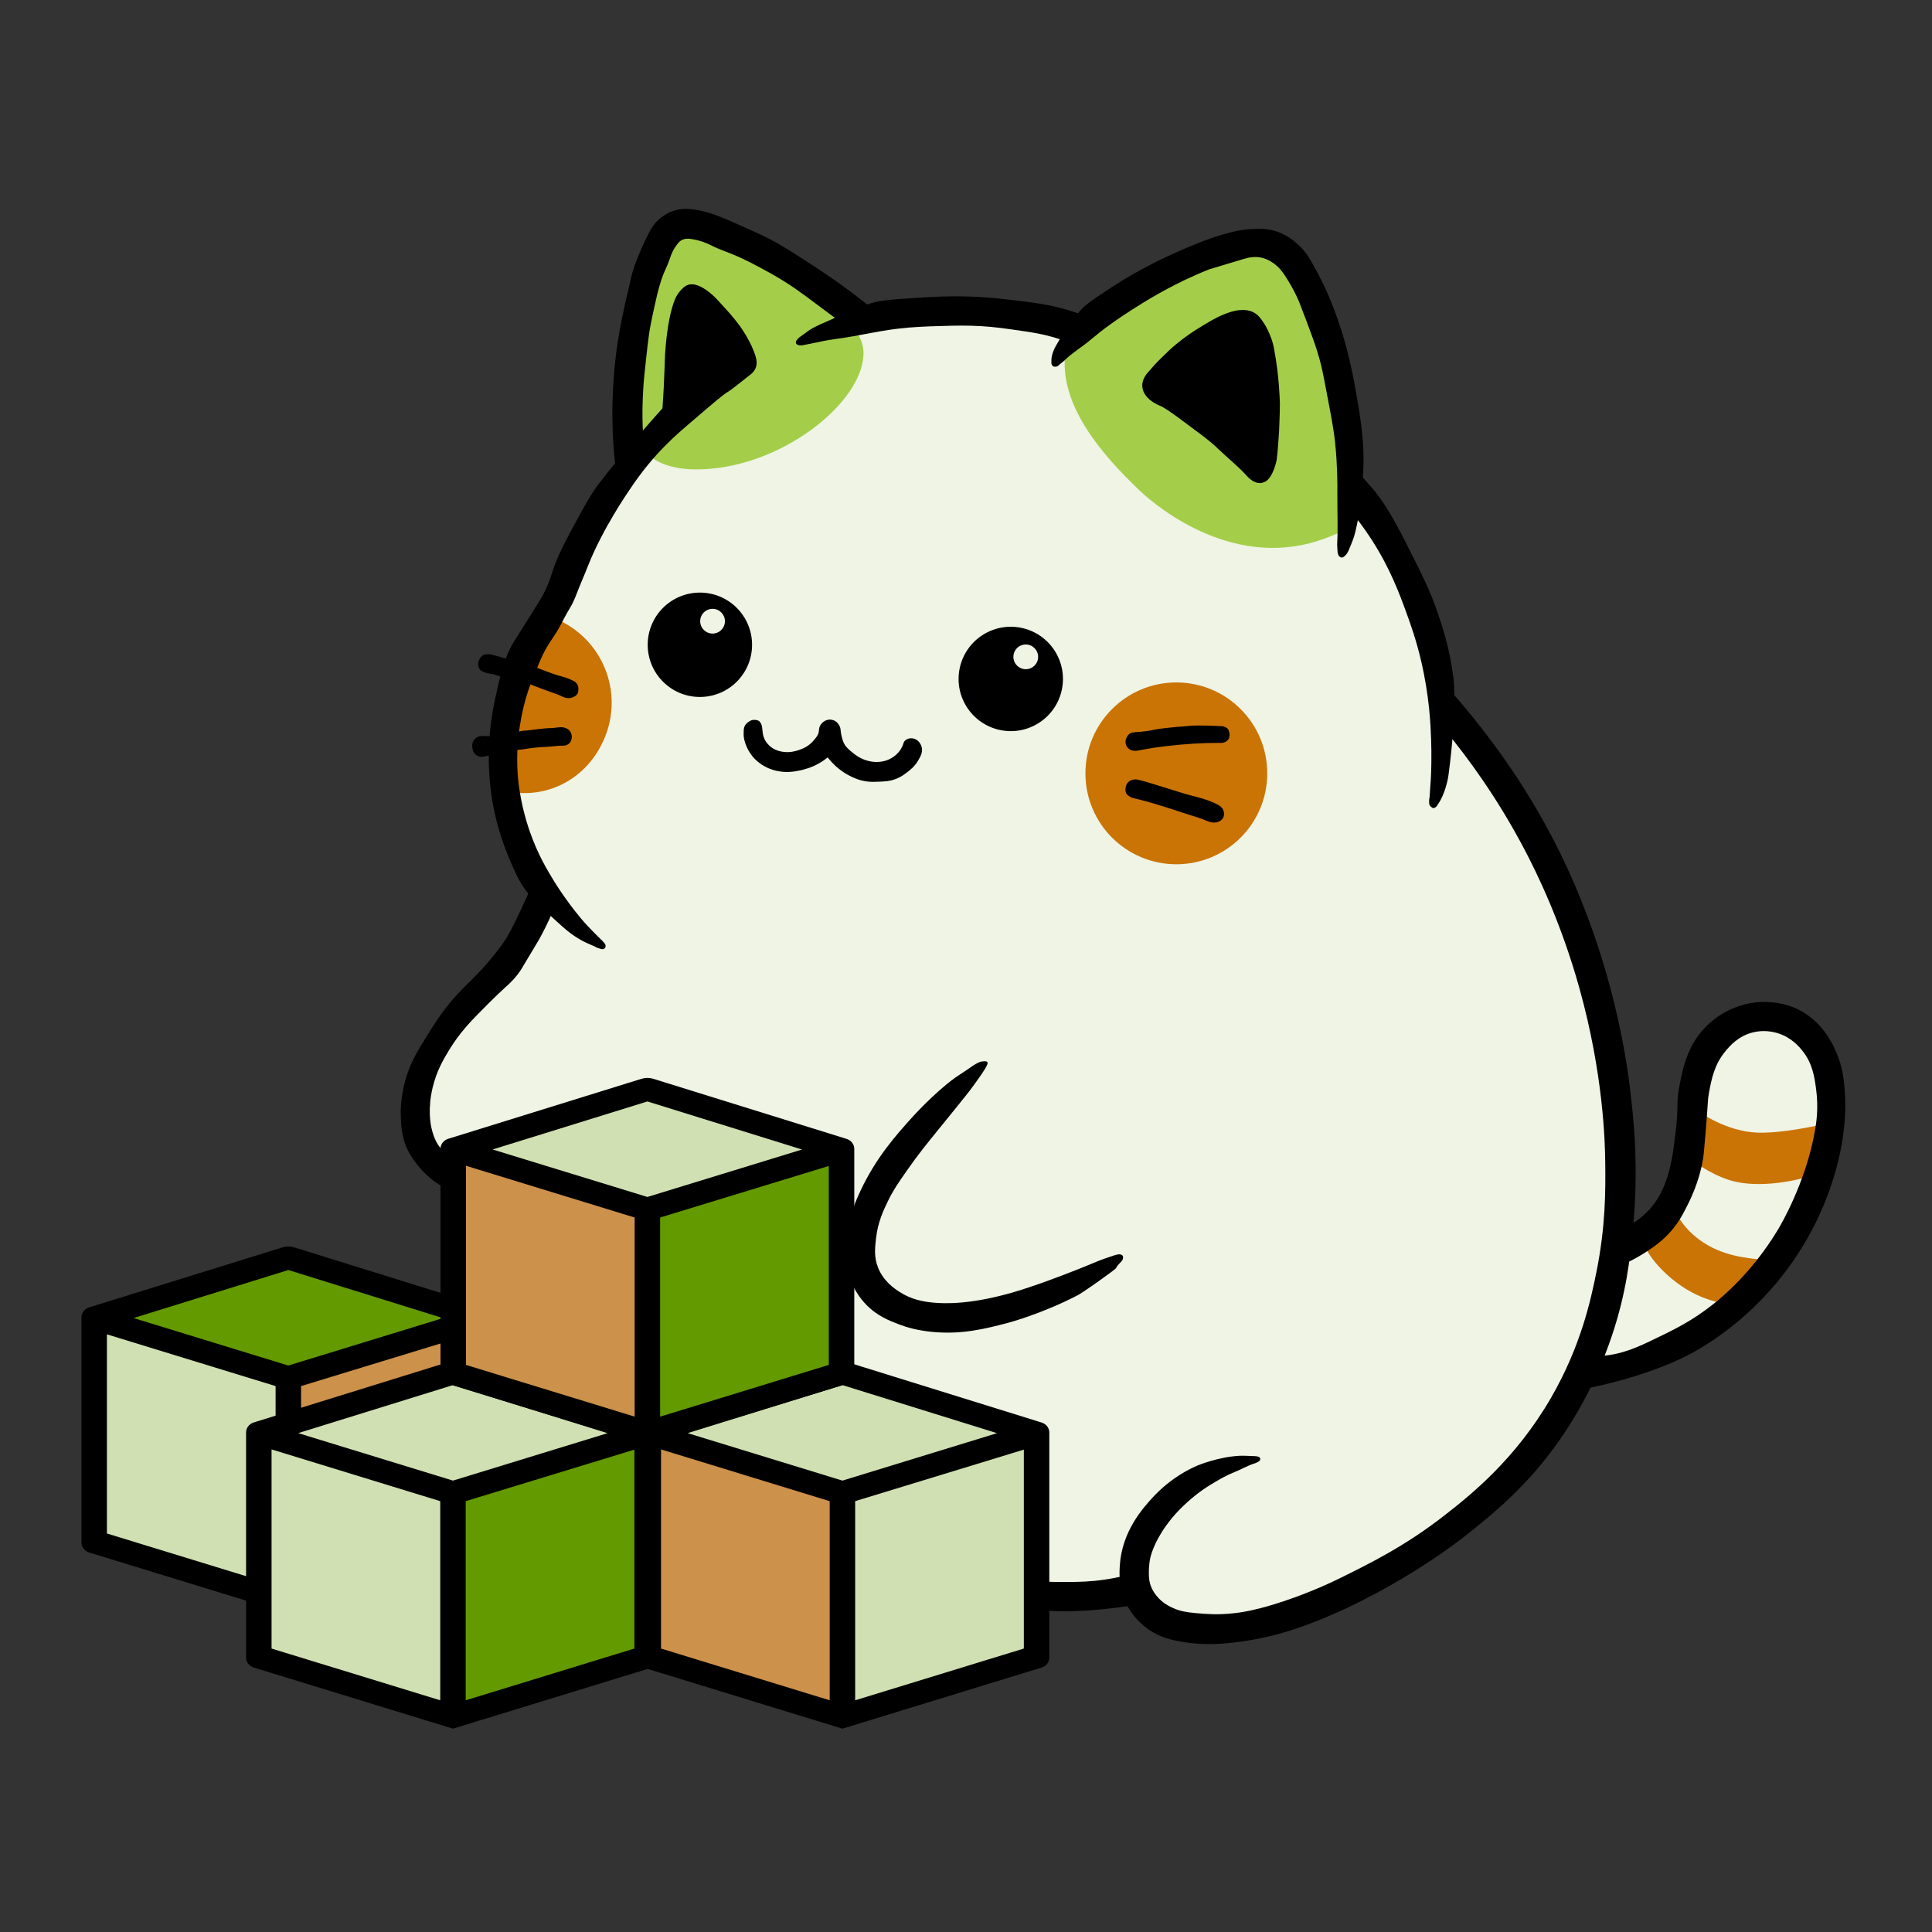
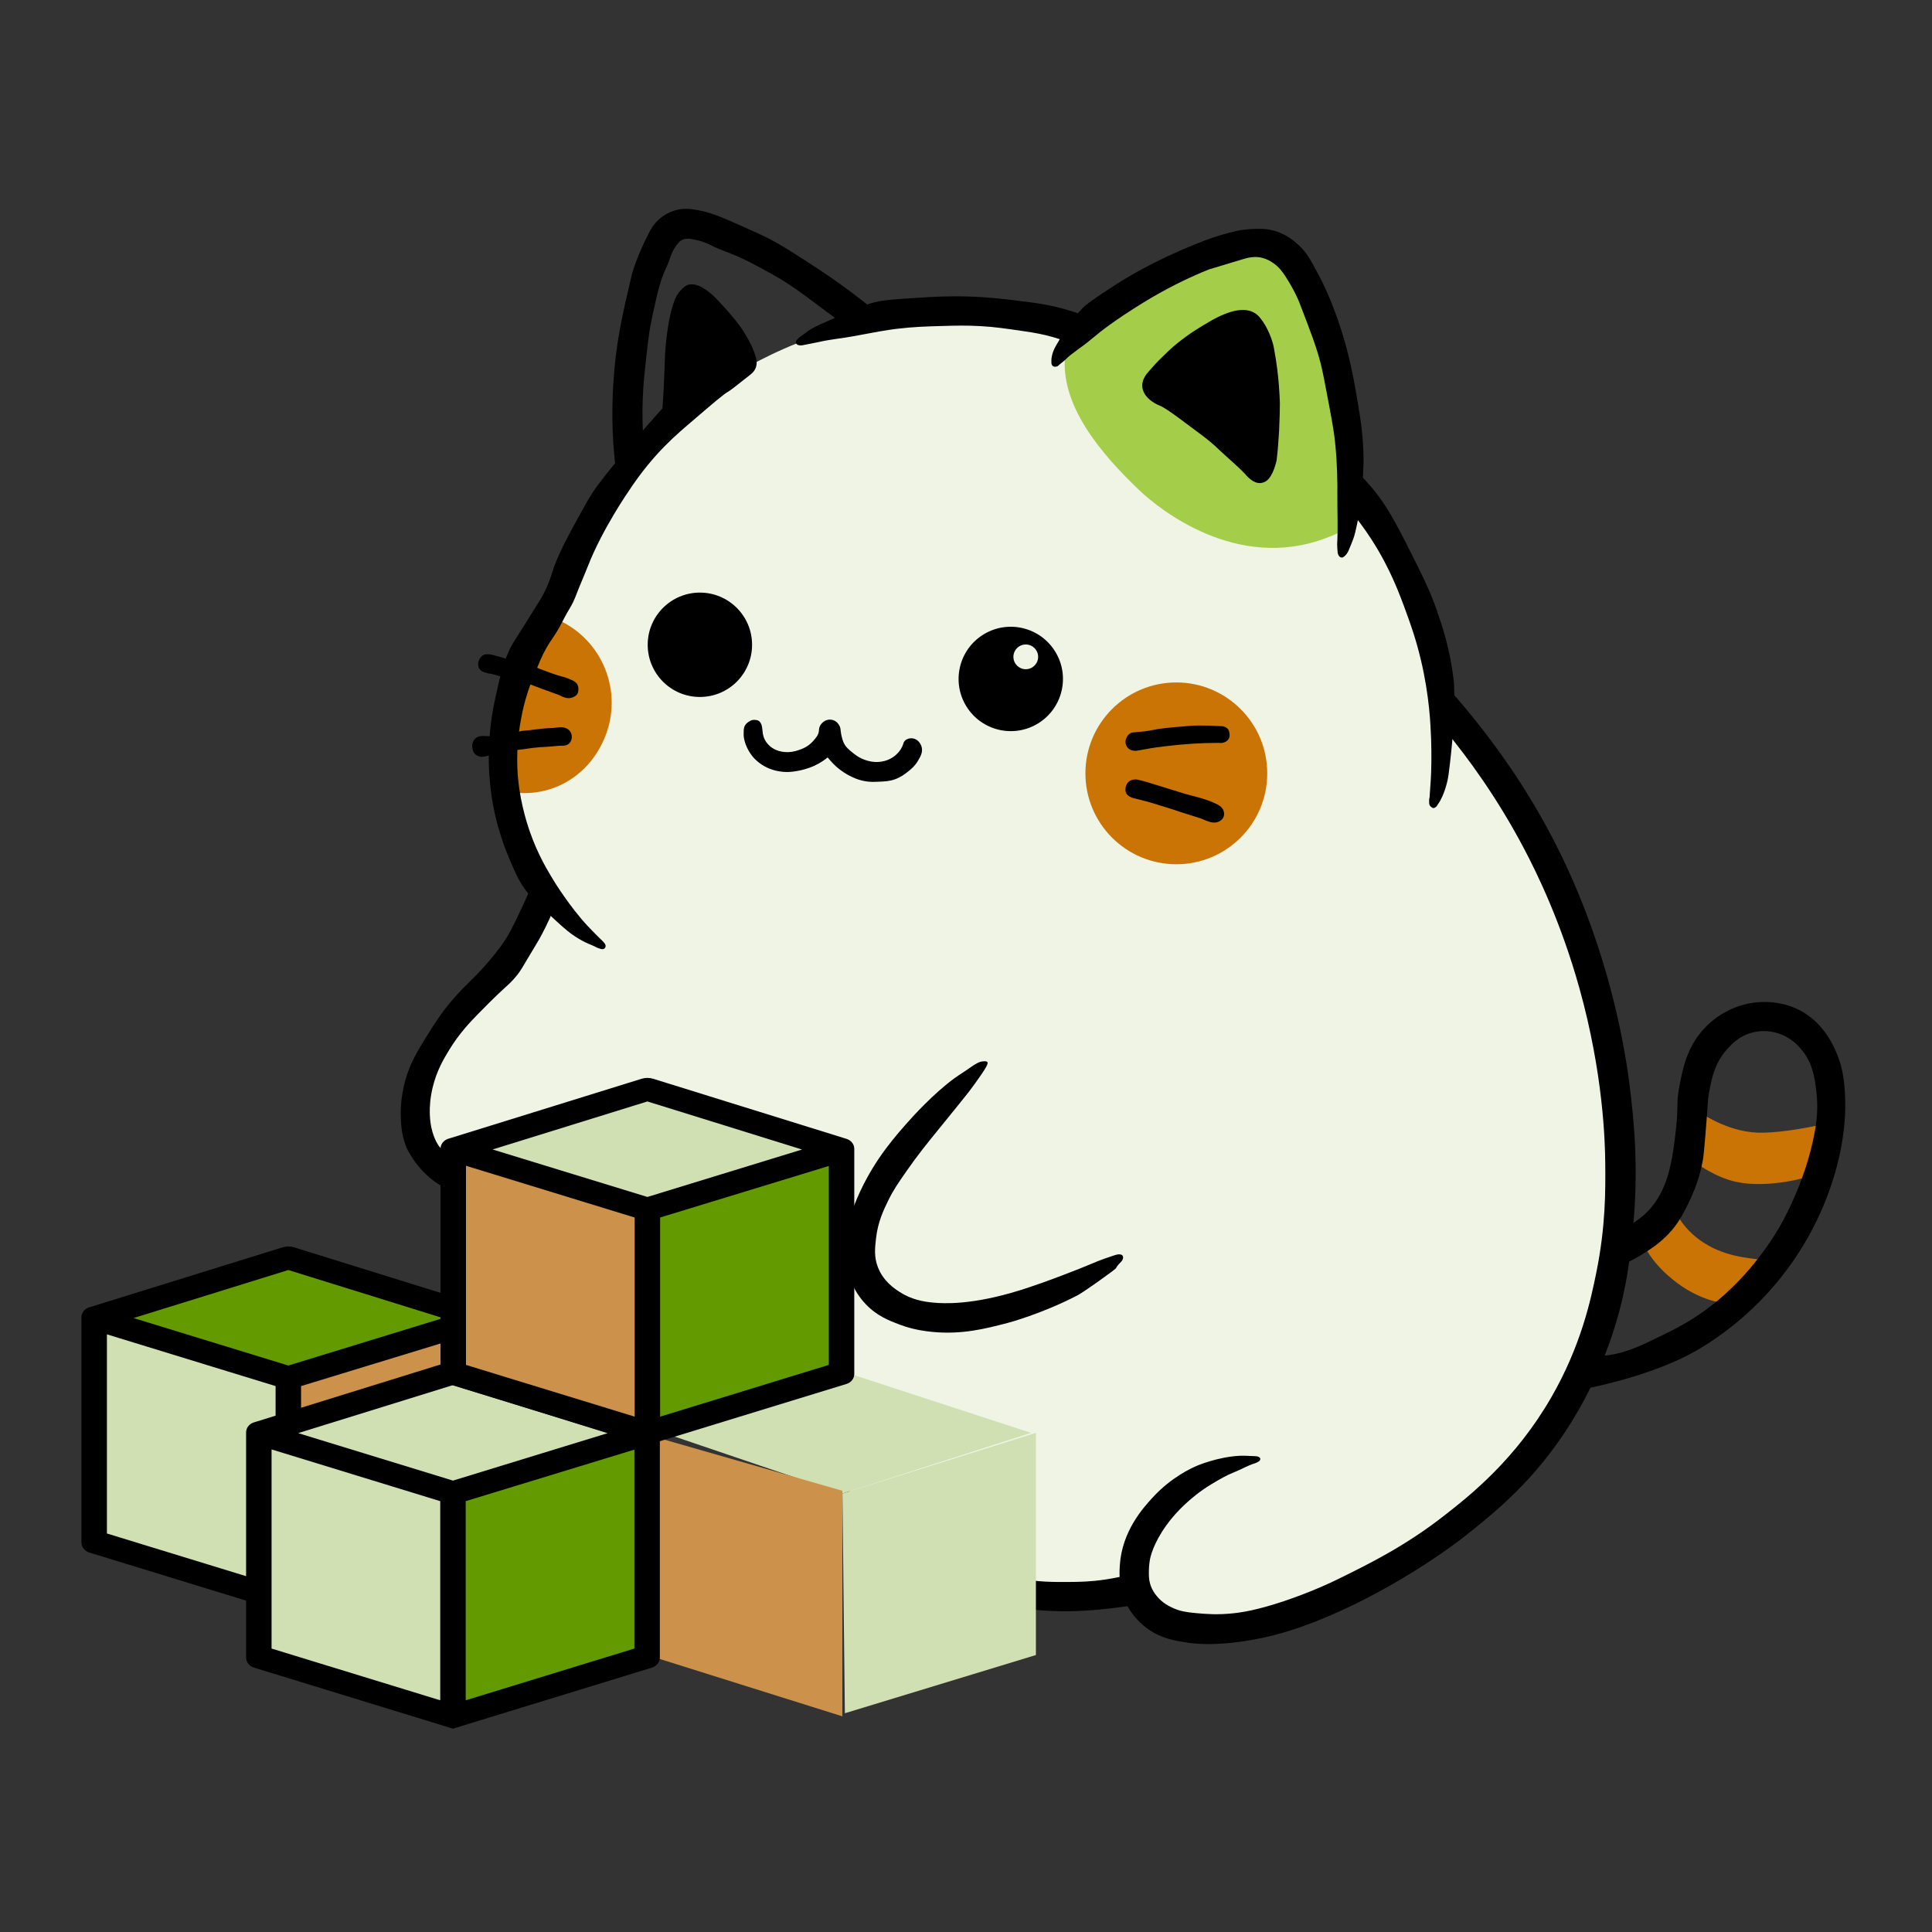
<svg xmlns="http://www.w3.org/2000/svg" id="Layer_1" data-name="Layer 1" viewBox="0 0 1467.51 1467.51">
  <rect x="0" y="0" width="1467.51" height="1467.51" fill="#333333" stroke="none" />
  <defs>
    <style>
      .cls-1 {
        fill: #a4ce49;
      }

      .cls-2 {
        fill: #ca7406;
      }

      .cls-3 {
        fill: #eff4e5;
      }

      .cls-4 {
        fill: #639a00;
      }

      .cls-5 {
        fill: #d0e0b2;
      }

      .cls-6 {
        fill: #cc914a;
      }
    </style>
  </defs>
-   <path class="cls-3" d="M1229.721,947.308c20.336-10.505,30.505-15.757,35.127-20.727,22.358-24.04-1.877-53.151,17.018-102.109,4.751-12.31,14.315-36.06,37.745-46.255,4.844-2.107,23.166-9.242,39.491-1.527,25.85,12.217,28.057,52.865,28.8,66.545,4.362,80.342-61.913,139.66-73.527,149.673-6.21,5.354-38.389,32.451-86.836,42.545-18.679,3.892-40.002,8.335-50.836-3.273-13.134-14.072-6.072-46.61,10.691-63.273,8.803-8.75,14.186-7.064,42.327-21.6Z" />
  <path class="cls-3" d="M617.284,256.326c-30.954,10.666-56.945,26.618-56.945,26.618-8.454,5.189-36.853,23.245-65.455,55.636-24.78,28.063-39.145,54.92-47.345,70.473-7.661,14.529-8.344,18.075-20.509,41.069-14.22,26.878-18.237,31.39-25.749,47.731-8.867,19.288-15.131,32.915-17.67,51.273-5.519,39.906,10.162,76.161,11.127,78.327,8.455,18.973,19.178,31.151,16.364,50.836-.974,6.811-3.216,12.055-6.545,18.545-14.129,27.539-31.596,45.835-40.145,55.418-23.871,26.757-45.421,50.913-47.345,80.291-1.988,30.34,17.749,54.153,19.2,55.855,42.94,50.358,118.848-3.757,185.782,36.545,49.055,29.537,22.753,67.317,100.724,176.727,31.872,44.723,66.997,92.771,117.894,103.418,42.48,8.887,63.72,13.33,83.782,6.545,7.819-2.644,24.299-9.595,37.36-2.12,6.831,3.909,8.235,9.194,12.821,14.366,14.057,15.853,42.21,12.83,56.291,11.318,117.981-12.668,201.164-98.618,201.164-98.618,49.808-51.465,71.497-104.671,77.236-119.564,46.663-121.085,11.469-233.132-8.291-296.044-11.957-38.068-37.384-119.021-75.055-153.847-3.975-3.675-18.296-16.275-28.137-37.724-8.414-18.339-5.312-29.595-10.263-52.167,0-0-4.566-20.817-21.769-53.733-19.472-37.256-102.937-140.168-247.467-173.612-82.596-19.113-156.505-8.914-201.055,6.436Z" />
-   <path class="cls-1" d="M490.845,343.557c-18.375-22.496-12.333-58.333-11.016-75.945,4.766-63.716,18.688-75.79,24.218-79.777,9.778-7.048,19.982-8.031,27.573-8.762,39.058-3.761,69.978,24.688,88.936,42.132,23.411,21.54,35.116,32.311,35.345,46.407.621,38.131-64.522,89.939-128.787,88.924-16.611-.262-29.985-5.284-36.271-12.979Z" />
  <path class="cls-1" d="M845.805,236.254c15.305-13.118,29.143-20.141,41.236-26.182,28.775-14.373,47.807-23.879,68.073-18.982,20.679,4.997,32.3,22.491,42.545,37.915,7.7,11.592,24.612,40.368,29.455,110.667,4.172,60.562-.868,61.766-19.943,69.024-67.706,25.761-126.84-22.018-142.033-36.55-27.997-26.78-61.342-64.873-55.834-104.503,3.571-25.695,20.974-18.081,36.501-31.389Z" />
  <path class="cls-2" d="M1266.873,911.121c6.04,9.023,10.869,23.773,30.957,35.063,17.567,9.873,36.309,9.634,45.546,11.539l-24.289,33.154c-8.09-.18-28.134-2.006-49.235-19.541-16.592-13.788-21.194-25.438-24.578-32.869l21.598-27.346Z" />
  <path class="cls-2" d="M1334.994,860.338c12.038.452,31.723-2.168,52.405-6.955-1.699,10.312-6.827,28.602-8.526,38.914-8.081,2.716-36.44,10.449-60.061,5.442-14.9-3.159-30.566-13.661-34.971-17.844.741-11.964,6.798-35.409,6.798-35.409,0,0,20.3,14.948,44.354,15.852Z" />
  <circle class="cls-2" cx="893.518" cy="587.423" r="69.055" />
  <path class="cls-2" d="M419.667,469.111c35.739,13.312,53.919,53.076,40.607,88.815-13.312,35.739-50.196,53.385-85.935,40.073" />
  <circle cx="531.621" cy="489.762" r="39.64" />
  <circle cx="767.763" cy="515.705" r="39.64" transform="translate(-156.457 480.657) rotate(-31.717)" />
  <path d="M503.188,310.177s.223-3.076.452-6.696c0-0.0.311-4.911.564-9.877.455-8.923.663-17.663.948-24.009 0-0,1.261-26.881,7.527-42.218,1.691-4.139,4.183-6.707,5.318-7.855,2.146-2.169,3.647-2.873,4.8-3.218.473-.142,2.549-.721,5.509,0,7.757,1.89,15.709,10.473,15.709,10.473,8.617,9.299,12.925,13.949,18,20.891 0.0 0,9.023,12.341,12.109,23.727.467,1.724,1.112,4.641,0,7.745-1.054,2.942-3.189,4.669-4.255,5.509-10.16,8.011-15.239,12.017-16.527,12.709-3.546,1.907-11.255,8.526-26.673,21.764-12.004,10.306-29.765,24.621-48.709,53.277-0.0 0-20.2,28.993-31.309,57.395-2.896,7.405-6.167,14.661-9,22.091-.397,1.041-1.166,3.081-2.455,5.727-1.518,3.116-2.573,4.643-4.418,7.855-2.012,3.502-2.867,5.359-4.255,8.018-5.829,11.168-8.695,12.796-13.909,23.236-1.517,3.037-2.811,6.17-5.4,12.436-2.781,6.732-4.534,10.975-6.382,16.691-2.681,8.295-3.993,14.838-4.745,18.655-1.949,9.885-2.588,17.553-2.782,20.127-.133,1.765-.7,9.681-.327,18.818.878,21.528,6.568,39.905,9.518,48.355,6.065,17.372,13.351,29.359,18.736,38.127 0.0 0,11.436,18.62,24.873,33.136,2.519,2.722,9.361,9.63,10.309,10.473.074.065.578.509,1.2,1.145.135.139.405.419.736.791.445.501.667.751.9,1.091.324.474.533.779.655,1.255.053.208.186.756,0,1.418-.063.226-.213.733-.682,1.145-.078.069-.365.311-.873.464-.836.252-1.591.056-1.991-.055-2.285-.631-3.109-1.091-3.109-1.091-4.092-2.286-8.2-3.005-16.309-8.318-3.806-2.494-7.256-5.189-14.591-11.945-12.749-11.744-19.124-17.616-23.945-24.491-4.669-6.658-6.898-11.851-11.045-21.518-7.192-16.761-10.462-30.64-11.618-35.918-1.494-6.824-4.605-22.793-4.5-43.609.036-7.062.487-23.557,5.073-44.182,4.378-19.687,6.879-30.939,14.891-43.691,1.54-2.451,11.7-18.355,18.655-29.7.895-1.459,2.97-4.871,5.155-9.655,2.656-5.817,3.974-10.385,4.418-11.864,3.734-12.424,12.327-28.104,19.009-40.295,7.032-12.831,10.548-19.246,15.873-26.345,17.836-23.781,48.873-57.995,48.873-57.995Z" />
  <path d="M877.524,276.535c1.227-1.329,3.094-3.177,5.36-5.394,3.164-3.094,6.449-6.407,10.794-9.932,10.294-8.353,17.62-12.596,27.171-18.167,10.204-5.569,27.464-13.242,36.528-1.311,5.493,6.663,9.639,17.551,10.464,23.766,1.901,9.941,2.958,19.576,3.537,26.613.935,14.785,1.133,11.11.214,35.01-.428,7.436-.949,14.588-1.876,22.345-.935,4.475-3.949,15.149-10.019,16.959-5.685,2.062-10.659-2.506-14.059-6.484-6.092-6.438-13.084-12.07-19.489-18.178-4.703-4.627-9.467-8.391-14.83-12.394-7.849-5.67-25.017-19.264-30.331-21.209-11.948-4.902-18.458-15.357-8.418-26.005,1.652-1.873,3.261-3.784,4.955-5.619Z" />
  <path d="M468.31,358.558l20.618-22.18c-.405-4.901-.788-11.147-.9-18.409-.033-2.15-.143-10.856.573-22.664.39-6.431,1.023-12.278,2.291-23.973,1.619-14.938,2.463-19.907,2.864-22.173.935-5.286,1.889-9.609,2.945-14.4,1.728-7.833,2.592-11.75,4.009-16.773,3.678-13.039,4.855-11.746,9.082-24.3 0-0,1.468-4.359,5.236-8.918.702-.85,1.761-1.973,3.436-2.7,1-.434,1.908-.592,2.536-.655 0,0,1.493-.206,3.109,0,8.305,1.058,14.236,4.091,14.236,4.091,12.985,6.641,15.849,5.279,38.864,17.673,6.753,3.636,12.381,6.667,19.882,11.455,11.265,7.19,18.182,12.87,32.482,23.4,4.391,3.233,5.08,3.686,6.545,4.991.535.476,1.119,1.018,2.045,1.636,2.009,1.341,3.981,1.939,5.373,2.236,6.005-4.452,12.009-8.905,18.014-13.357,0,0-8.642-6.897-14.727-11.455-13.745-10.295-24.597-17.343-33.709-23.236-12.751-8.247-19.126-12.371-28.309-17.182-5.137-2.691-11.061-5.34-22.909-10.636-15.824-7.074-22.967-9.778-32.073-11.455-6.068-1.117-10.887-1.388-16.2,0-6.109,1.596-10.289,4.709-12.109,6.218-4.776,3.96-7.165,8.367-8.509,10.964-10.271,19.835-13.255,32.564-13.255,32.564-7.152,30.509-12.051,51.408-13.909,82.473-1.259,21.048-.524,36.763,0,44.836.575,8.853,2.127,21.927,2.127,21.927h.341Z" />
  <path d="M828.43,241.585c-4.198-1.718-10.198-3.99-17.564-6.156-13.756-4.045-24.309-5.377-39.818-7.262-9.765-1.187-20.82-2.503-35.782-2.945-15.089-.446-26.295.229-36.545.873-19.656,1.234-29.484,1.851-37.2,4.255-7.518,2.342-15.457,5.55-20.236,7.65-3.142,1.482-6.276,3.01-9.381,4.495-5.632,2.484-11.596,4.798-16.965,8.146-3.108,2.222-5.38,4.02-7.425,5.325-.711.454-1.943,1.82-2.557,2.639-.442.589-.486,1.267-.423,1.773.043.347.234.6.368.777.391.517.895.736,1.186.859,1.297.546,3.177.283,3.225.273,4.201-.887,8.591-1.575,12.661-2.516,8.722-2.016,17.246-2.695,26.045-4.343,16.669-3.122,25.003-4.683,32.973-5.645,12.888-1.557,22.792-1.835,34.186-2.155,11.177-.314,19.026-.534,30,.109,10.369.607,17.604,1.66,32.073,3.764,8.669,1.261,15.004,2.382,22.691,4.582,3.936,1.126,7.17,2.233,9.436,3.055l19.05-17.55Z" />
  <path d="M822.341,234.017c1.452-1.481,4.52-4.463,20.618-14.891,4.716-3.055,7.073-4.584,10.601-6.723,9.864-5.98,17.879-10.086,23.108-12.75,2.781-1.417,14.451-7.319,30.273-13.745,11.478-4.662,17.538-6.513,20.455-7.364,7.831-2.284,14.6-4.212,23.727-4.582,5.742-.233,11.136-.451,17.836,1.636,8.806,2.743,14.394,7.763,17.345,10.473,6.187,5.679,9.282,11.391,15.218,22.582,6.029,11.365,9.579,20.575,11.945,26.776,1.401,3.671,4.913,13.099,8.509,25.915,1.085,3.868,4.403,15.976,7.691,34.691,3.369,19.177,5.938,33.802,6.055,53.182,0,0.0.047,18.31-3.436,40.909,0,0-.954,6.191-2.864,14.141-.272,1.132-.549,2.194-.941,3.436-.34,1.08-.913,2.548-2.045,5.441-0.0 0-.638,1.629-1.841,4.459-.385.906-.602,1.399-.982,2.045-.855,1.455-1.72,2.3-2.291,2.782-.772.652-1.204,1.006-1.882,1.064-1.022.087-1.81-.565-2.005-.736-.479-.423-.686-.893-.9-1.391-.464-1.083-.519-2.029-.532-2.25-.025-.434-.384-4.543-.327-5.564.682-12.309.089-24.655.164-36.982.031-5.123.058-10.701-.218-18.218-.173-4.706-.501-13.19-1.636-23.4-.575-5.172-1.362-10.825-4.364-26.727-3.228-17.103-4.842-25.654-6.327-31.582-3.165-12.636-7.574-24.097-16.391-47.018-0-0-3.396-8.827-10.8-20.127-1.956-2.986-4.735-6.934-9.655-10.145-1.257-.821-3.826-2.47-7.336-3.409-6.181-1.653-11.565-.109-15.382,1.036-16.73,5.02-25.104,7.533-25.5,7.691-6.09,2.426-20.182,8.27-37.745,18.109-9.144,5.122-16.234,9.65-20.073,12.109-3.746,2.4-10.013,6.428-17.891,12.109-9.873,7.12-15.317,12.495-21.382,16.691-1.471,1.018-3.549,2.601-7.705,5.768-.701.534-1.415,1.089-2.264,1.882-.372.348-.482.473-1.364,1.309-.702.666-1.061,1.006-1.473,1.364-.331.287-.379.315-1.555,1.255-1.221.976-1.832,1.464-1.991,1.609-.843.766-.925.979-1.473,1.255-.14.07-.751.367-1.609.409-.495.024-1.104.054-1.718-.3-.609-.351-.891-.887-1.036-1.173-.319-.627-.378-1.217-.355-2.482.025-1.358.038-2.038.191-3.055.276-1.831.743-3.257,1.064-4.145.952-2.634,2.07-4.551,2.973-6.082,2.77-4.697,4.155-7.045,5.155-8.591,1.489-2.303,3.38-5.228,6.027-8.755,1.537-2.048,4.623-6.158,8.332-9.941Z" />
  <path d="M405.341,520.831c3.889,1.46,3.574,1.387,6.464,2.455,2.874,1.062,6.684,2.426,8.591,3.109,3.894,1.395,4.162,1.472,4.991,1.882,1.116.551,2.016,1.096,3.6,1.555.868.251,1.715.49,2.864.491.546 0,2.105-.052,3.845-.92.92-.459,2.086-1.04,2.864-2.353.579-.977.662-1.887.736-2.7.082-.895.232-2.534-.655-4.255-.909-1.764-2.485-2.633-3.6-3.191-4.292-2.148-8.054-3.01-11.045-3.845-2.475-.691-5.305-1.743-10.964-3.845-6.691-2.487-6.041-2.537-9.164-3.518-5.929-1.863-6.361-1.078-12.845-3.109-2.679-.839-3.418-1.229-8.1-2.7-2.442-.767-4.37-1.33-6.627-1.882-1.829-.447-2.879-.859-4.5-.982-1.65-.125-3.01-.228-4.5.491-1.953.942-2.842,2.675-3.191,3.355-.287.559-.94,1.87-.9,3.682.013.604.071,2.267,1.145,3.764,1.063,1.481,2.545,1.996,4.664,2.7,2.229.74,2.68.449,5.891,1.227,2.215.537,2.456.786,4.664,1.387,2.87.781,4.192.831,6.873,1.313,3.951.71,6.836,1.637,10.145,2.7,1.769.568,4.098,1.443,8.755,3.191Z" />
  <path d="M397.023,569.185c4.286-.562,4.219-.691,7.582-1.091,4.347-.517,7.713-.688,11.345-.873,3.914-.199,7.809-.879,11.727-.818.26.004,1.074.021,2.073-.273.517-.152,1.879-.573,3-1.855.92-1.052,1.205-2.145,1.364-2.782.422-1.697.13-3.086,0-3.6-.414-1.634-1.276-2.663-1.473-2.891-.377-.436-1.393-1.496-3.545-2.182-2.571-.82-4.498-.384-7.745,0-3.822.452-2.389-.005-8.291.545-4.192.391-5.346.662-11.182,1.309-2.928.325-3.818.203-5.836.6-2.663.524-2.975.944-6.218,1.691-2.824.651-2.809.384-6.436,1.145-3.749.787-3.634,1.045-5.509,1.2-1.364.113-2.8.057-5.673-.055-2.09-.081-1.965-.139-3.273-.164-3.01-.057-4.545-.072-6,.6-1.685.778-2.614,1.989-2.836,2.291-.166.225-.906,1.259-1.255,2.836-.324,1.47-.137,2.635,0,3.436.2,1.173.49,2.868,1.855,4.364.232.254,1.144,1.214,2.673,1.8,2.077.796,3.977.4,5.782,0,2.141-.475,3.654-1.192,4.145-1.418,2.727-1.253,6-1.708,12.545-2.618,4.9-.681,4.815-.366,11.182-1.2Z" />
  <path d="M578.864,552.426c.467,3.143.377,3.768.614,5.114.493,2.808,1.709,4.811,2.182,5.564.386.615,1.996,3.084,5.127,5.127,3.216,2.099,6.25,2.582,7.964,2.836,5.443.807,9.727-.581,11.891-1.309,2.515-.847,6.985-2.412,10.8-6.655,2.16-2.403,4.378-4.87,4.582-7.964.045-.677.035-2.03.764-3.6.145-.312.78-1.627,2.182-2.836.546-.471,1.855-1.572,3.927-1.964.742-.14,2.52-.366,4.473.436,2.925,1.202,4.137,3.848,4.473,4.582.837,1.828.465,2.541,1.091,5.891.074.394.673,3.548,1.636,5.891,1.539,3.745,4.192,5.876,7.2,8.291,2.068,1.661,5.364,4.255,10.473,5.782,1.811.541,5.225,1.526,9.709,1.091,1.747-.169,6.2-.657,10.691-3.818,3.367-2.37,5.144-5.11,5.564-5.782.946-1.516,1.514-2.973,1.514-2.973.674-1.656.509-1.898.982-2.659,1.19-1.914,3.518-2.435,3.968-2.536,2.291-.513,4.134.309,4.705.573,3.601,1.668,4.622,5.588,4.745,6.095.947,3.888-1.021,7.205-2.864,10.309-2.508,4.225-5.608,6.672-8.141,8.632-2.136,1.653-4.979,3.818-9.245,5.359-4.216,1.523-7.698,1.67-12.723,1.882-2.87.121-5.324.224-8.427-.164-6.635-.83-11.382-3.308-14.032-4.705-1.279-.674-5.302-2.87-9.736-6.832-2.749-2.456-6.3-6.75-6.3-6.75-2.346,1.916-5.623,4.223-9.859,6.218-1.095.516-5.475,2.527-11.7,3.764-3.163.628-6.943,1.379-11.986.982-6.516-.513-11.168-2.629-12.355-3.191-6.043-2.859-9.576-6.731-10.391-7.65-.498-.561-3.735-4.27-5.809-9.655-1.191-3.092-1.63-5.782-1.677-7.282-.019-.606-.003-1.93,0-2.168.02-1.675.075-2.216.164-2.741.093-.55.174-1.029.409-1.636.491-1.269,1.252-2.063,1.595-2.414.591-.604,1.152-.976,1.841-1.432.482-.319.812-.538,1.227-.736,1.581-.754,3.13-.602,3.764-.532.861.095,1.855.205,2.782.941.152.121.511.424.941,1.064.93,1.383,1.154,2.791,1.268,3.559Z" />
  <path d="M871.323,568.858c3.947-.816,9.151-1.449,14.727-2.127,13.314-1.604,26.667-2.466,39.873-2.455.494.066,2.408.341,4.418-.545.546-.241,1.868-.845,2.782-2.236,1.342-2.044.81-4.342.545-5.509-.31-1.366-.813-2.028-.982-2.236-.591-.732-1.265-1.088-1.8-1.364-1.423-.733-2.759-.8-3.109-.818-15.959-.843-22.8-.327-22.8-.327-7.965.626-18.223,1.484-25.255,2.509-1.798.359-3.671.694-7.418,1.364-2.937.525-8.011.884-9.927,1.036-1.931.224-2.913.345-3.764.818-1.852,1.03-2.652,2.79-2.945,3.436-.338.745-.964,2.171-.709,4.036.046.339.417,2.767,2.564,4.418,1.488,1.145,3.045,1.312,4.036,1.418,1.322.142,2.137-.04,5.182-.6,1.526-.281,3.063-.504,4.582-.818Z" />
  <path d="M890.142,614.609c4.793,1.558,7.114,2.434,13.793,4.478,2.752.842,8.346,2.527,10.95,3.716.241.11,1.368.632,2.945,1.145.899.293,1.728.562,2.673.709.867.135,2.791.433,4.841-.395.624-.252,3.171-1.282,4.132-3.995.845-2.387-.094-4.508-.354-5.073-1.021-2.212-2.933-3.363-4.336-4.105-7.374-3.898-17.49-6.211-20.1-6.859-3.205-.795-6.782-1.917-13.936-4.159-6.382-2-12.788-3.925-19.173-5.918-0,0-1.693-.528-4.527-1.255-2.244-.575-3.383-.863-4.173-.873-.871-.011-3.817-.048-5.945,2.127-1.554,1.588-1.852,3.518-1.964,4.309-.113.804-.335,2.382.436,3.982.238.494,1.059,2.001,4.309,3.436,7.292,1.778,14.599,3.719,21.723,6.007,4.186,1.283,6.277,1.931,8.707,2.722Z" />
  <path d="M1026.921,354.713c3.902,3.552,9.429,8.925,15.382,16.036,7.616,9.099,14.153,18.922,25.855,42.055,12.178,24.074,18.267,36.112,23.891,52.691,3.853,11.359,9.415,28.06,12.109,50.891,0,0,2.67,22.631-3.927,72.491,0,0-1.401,10.59-6.327,19.418-.877,1.571-1.909,2.945-1.909,2.945-.229.512-.707,1.355-1.636,1.964-.421.276-1.012.662-1.745.566-.494-.065-.821-.318-1.309-.695-.433-.335-1.001-.748-1.37-1.473-.32-.627-.355-1.206-.368-1.555-.073-1.9-.11-2.85.307-4.377.053-.193.349-4.738.941-13.827.372-5.71.683-18.21.225-30.641-.405-10.99-1.309-32.559-7.677-59.584-3.697-15.687-7.787-27.071-10.909-35.673-5.501-15.158-12.575-34.306-26.618-56.073-5.687-8.816-11.027-15.751-14.911-20.509v-34.65Z" />
  <path d="M1098.096,520.572c5.424,6.032,12.326,13.954,20.045,23.482,18.347,22.644,30.61,41.146,34.364,46.882,16.46,25.155,27.329,46.346,32.727,57.355,4.091,8.342,14.191,29.499,24.382,58.336,20.306,57.463,26.651,104.901,28.418,119.509,2.694,22.262,7.061,59.81,2.182,108.655-2.109,21.108-4.843,46.928-15.709,79.418-12.834,38.375-30.136,65.5-38.836,78.109-24.966,36.184-51.125,57.234-74.182,75.491-0.0 0-56.402,44.662-124.8,68.509-6.467,2.255-22.023,7.414-42.709,10.445-23.041,3.376-36.458,1.769-42.055.927-9.904-1.489-19.717-3.08-29.836-10.255-9.729-6.897-14.467-15.217-15.655-17.4-6.849-12.597-6.241-24.656-5.836-31.036,1.652-26.062,17.864-43.784,24.764-51.327,14.277-15.608,29.52-22.493,34.255-24.491 0-0,15.727-6.656,32.345-7.418,3.212-.147,8.209.252,11.1.286,1.094.097,1.834.05,2.898.532.413.169,1.056.682,1.22.968.146.255.133.52.123.723-.005.101-.037.596-.409,1.118-.329.462-.741.691-.927.791-1.389.749-2.083,1.124-2.673,1.295-5.265,1.531-10.018,4.466-15.116,6.484-6.772,2.68-11.964,5.789-17.782,9.273-17.35,10.389-28.353,23.597-30.382,26.073-11.605,14.164-15.646,26.141-16.582,31.473-.725,4.13-.764,8.454-.764,8.455-.031,3.442-.057,6.393.982,9.927,1.337,4.552,3.699,7.549,4.909,9.055,4.511,5.613,9.914,8.074,12.873,9.382,4.644,2.052,9.123,3.018,17.182,3.709,8.356.716,15.931,1.365,27.655.164,6.762-.693,18.433-2.364,39.327-9.382,21.252-7.138,36.882-14.716,42.436-17.455,22.58-11.134,49.364-24.34,78.873-47.345,20.252-15.789,54.247-42.82,81.382-89.836,22.666-39.273,30.087-74.368,34.255-94.909,7.11-35.043,6.984-62.152,6.764-83.564-.159-15.471-1.437-67.285-19.636-132.436-13.926-49.853-32.004-87.033-42.545-106.909-19.959-37.634-41.59-67.446-60-89.673l.975-33.389Z" />
  <path d="M1232.502,933.085c4.342-1.865,11.522-5.498,18.327-12.218,16.63-16.422,19.584-39.979,22.255-63.709,2.01-17.857-.094-18.167,2.618-32.509,2.466-13.04,5.786-29.476,18.764-43.418,6.54-7.027,13.249-10.966,15.927-12.436,10.461-5.745,19.896-7.045,23.564-7.418,5.503-.56,17.311-.998,29.673,4.364,22.304,9.674,30.414,31.415,32.727,37.527,1.949,5.15,3.587,11.27,4.582,21.382,1.145,11.641,2.086,35.17-7.418,67.418-10.154,34.453-26.368,58.969-35.127,70.909-24.082,32.825-51.395,51.796-66.764,61.091-37.475,22.665-93.164,31.855-93.164,31.855l6.982-26.182c1.306.113,3.234.244,5.564.273,15.743.192,28.313-4.593,41.782-11.018,18.533-8.841,32.49-15.499,49.473-29.127,6.806-5.462,29.066-24.053,48.218-55.855,1.717-2.851,21.096-35.335,28.145-75.273,1.064-6.025,2.727-17.206.873-31.2-1.285-9.7-2.769-19.907-10.473-29.455-2.462-3.052-8.324-10.117-18.764-13.309-3.692-1.129-10.547-2.566-18.545-.655-11.287,2.697-17.838,10.384-21.164,14.4-8.464,10.221-10.509,21.133-12.436,31.418-1.19,6.351-.52,6.085-2.618,30.764-.975,11.465-1.462,17.198-1.964,20.073-.858,4.917-3.507,18.236-11.345,33.818-3.949,7.851-7.67,15.248-15.273,23.127-6.66,6.903-13.442,11.215-18.109,14.182-6.387,4.061-12.114,6.863-16.364,8.727l.055-27.545Z" />
  <path d="M734.175,831.522c-5.404,6.769-8.106,10.154-22.091,27.327-7.69,9.444-15.005,18.464-23.564,30.764-6.56,9.428-10.05,14.492-13.909,22.418-3.54,7.271-7.758,16.121-9.164,28.309-.879,7.622-1.669,14.47,1.473,22.418,4.168,10.545,12.507,16.069,16.527,18.655,8.95,5.757,17.89,7.315,25.364,8.018,8.197.771,29.569,1.919,65.782-9.327,20.031-6.221,47.232-17.051,54-19.964,1.407-.606,7.491-3.261,15.886-5.973,1.248-.403,2.028-.734,3.682-1.145.688-.171,1.281-.295,2.045-.245.686.044,1.868.12,2.495.982.459.63.402,1.382.368,1.759-.135,1.508-1.173,2.558-1.514,2.905-5.876,5.98-1.339,3.258-6.955,7.405-20.578,15.195-26.141,18.082-26.141,18.082-27.404,14.221-52.691,20.864-52.691,20.864-17.415,4.575-35.053,9.045-57.423,6.927-11.47-1.086-19.513-3.461-25.309-5.673-7.749-2.956-17.005-6.488-25.527-15.491-9.742-10.293-12.709-21.592-13.745-25.745-2.588-10.368-1.685-18.658-.873-25.527,1.114-9.422,3.745-19.864,10.473-34.255,12.054-25.783,27.121-42.55,39.273-56.073 0-0,16.636-18.513,32.291-29.891,3.527-2.563,9.216-6.046,12.873-8.727,1.179-.865,2.122-1.408,4.009-2.495.914-.527,1.76-.986,2.945-1.309.448-.122,1.275-.315,2.332-.368.824-.041,1.371-.105,2.005.082.367.108.659.198.859.45.447.562.121,1.528-.082,2.045-1.39,3.549-7.338,11.502-9,13.909-3.107,4.386-5.672,7.608-6.695,8.891Z" />
  <path d="M404.066,672.263c-3.008,7.005-5.649,12.832-7.636,17.127-7.688,16.613-10.939,21.842-12.545,24.327-1.315,2.033-3.773,5.702-8.945,12.109-13.466,16.681-19.868,20.388-30.873,33.164-8.658,10.051-13.913,18.456-18.709,26.127-8.472,13.552-14.028,22.596-17.673,36.164-3.421,12.735-3.343,22.701-3.273,25.691.136,5.773.341,14.5,4.091,24.055 0.0 0,6.859,16.917,24.382,28.364,3.279,2.142,7.146,3.449,10.036,5.782.316.255,1.144.945,2.4,1.2,2.013.409,3.735-.583,4.036-.764,2.268-1.36,2.878-4.036,3.273-5.891.275-1.29,1.48-7.043-1.855-12.655-1.73-2.91-2.834-2.673-10.255-9.382-3.273-2.959-4.91-4.438-6.218-6-.936-1.117-4.591-5.666-6.655-15.273-.67-3.118-2.818-14.437.982-30.327,3.044-12.73,8.249-21.464,12.436-28.364,7.717-12.716,16.062-21.37,21.818-27.273,13.516-13.859,20.727-20.291,20.727-20.291,2.304-2.055,5.608-4.931,9.273-9.6,2.617-3.334,3.962-5.727,7.855-12.327,7.302-12.382,6.47-10.575,8.727-14.618,3.024-5.417,6.976-13.066,11.018-22.8l-16.418-18.545Z" />
  <path d="M859.902,1195.49c-5.314,1.466-12.309,3.119-20.618,4.336-11.351,1.663-19.97,1.754-26.673,1.8-11.3.077-26.841.183-37.8-3.063-5.637-1.67-11.944-1.66-17.018-4.628-.567-.331-1.806-1.096-3.109-.736-2.733.753-4.147,5.653-4.009,9.409.102,2.77,1.041,4.881,1.555,5.891.649,1.276,3.696,6.837,15.055,10.964,3.983,1.447,8.016,2.365,17.836,3.273,11.984,1.108,21.144,1.143,22.664,1.145,15.117.022,26.739-1.208,34.445-2.045,8.561-.931,15.704-2.006,20.864-2.864l-3.191-23.482Z" />
  <g>
    <g>
      <polygon class="cls-4" points="77.214 998.921 219.012 1047.05 362.262 1000.958 218.953 954.192 77.214 998.921" />
      <polygon class="cls-5" points="72.376 1002.844 72.376 1170.25 218.953 1216.286 218.953 1044.957 72.376 1002.844" />
      <polygon class="cls-6" points="219.012 1047.05 220.877 1213.932 365.975 1169.727 365.975 1000.958 219.012 1047.05" />
      <g>
        <path d="M68.398,1177.358c-2.708-.83-4.528-3.108-4.528-5.669v-171.092c0-2.553,1.812-4.828,4.508-5.662l146.781-45.554c1.238-.385,2.533-.579,3.849-.579,1.318,0,2.616.195,3.857.581l146.783,45.627c2.695.836,4.505,3.11,4.505,5.661v171.018c0,2.561-1.82,4.839-4.528,5.669l-150.614,46.202-150.614-46.202ZM226.684,1206.81l132.126-40.526v-155.284l-132.126,40.362v155.448ZM211.34,1206.81l-.001-155.444-132.125-40.527v155.445l132.126,40.526ZM149.853,1018.114l69.159,21.212,124.243-38.114-124.244-38.619-124.355,38.585,55.197,16.937Z" />
        <path d="M219.009,950.802c1.105,0,2.209.164,3.262.491l144.31,44.859,2.474.768c1.861.577,3.098,2.075,3.098,3.751v171.018c0,1.682-1.245,3.183-3.114,3.757l-144.355,44.282-5.672,1.741-5.672-1.741-144.355-44.282c-1.87-.574-3.115-2.075-3.115-3.757v-171.092c0-1.677,1.238-3.175,3.1-3.752l2.35-.728,144.432-44.825c1.052-.326,2.155-.489,3.257-.489M219.012,1041.418l131.021-40.193-131.021-40.726-131.139,40.689,61.394,18.837,69.746,21.392M213.34,1209.515l-.001-159.627-39.159-12.012-96.966-29.742v159.629l136.126,41.752M224.684,1209.515l136.126-41.753v-159.465l-136.126,41.585v159.633M219.009,946.802c-1.517,0-3.012.225-4.443.669l-144.432,44.825-2.349.728c-3.538,1.096-5.916,4.14-5.916,7.573v171.092c0,3.444,2.388,6.491,5.941,7.581l144.355,44.282,5.671,1.74,1.173.36,1.173-.36,5.672-1.741,144.355-44.282c3.554-1.09,5.941-4.137,5.941-7.581v-171.018c0-3.432-2.376-6.474-5.913-7.572l-2.474-.768-144.308-44.859c-1.433-.445-2.93-.671-4.45-.671h0ZM101.439,1001.167l117.571-36.48,117.465,36.512-117.465,36.034-68.573-21.032-49-15.034h0ZM81.214,1164.805v-151.261l91.793,28.156,36.332,11.145.001,151.259-128.126-39.299h0ZM228.684,1052.842l128.126-39.141v151.104l-128.126,39.299v-151.262h0Z" />
      </g>
    </g>
    <g>
      <polygon class="cls-5" points="498.095 1086.328 639.893 1134.457 783.143 1088.365 639.833 1041.599 498.095 1086.328" />
      <polygon class="cls-6" points="493.256 1090.251 493.256 1257.657 639.833 1303.693 639.833 1132.364 493.256 1090.251" />
      <polygon class="cls-5" points="639.893 1134.457 641.757 1301.339 786.855 1257.134 786.855 1088.365 639.893 1134.457" />
      <g>
-         <path d="M489.278,1264.765c-2.708-.83-4.528-3.108-4.528-5.669v-171.092c0-2.552,1.812-4.827,4.508-5.663l146.782-45.553c1.238-.385,2.534-.579,3.85-.579,1.318,0,2.615.195,3.855.58l146.784,45.628c2.694.836,4.505,3.111,4.505,5.661v171.018c0,2.561-1.819,4.838-4.527,5.669l-150.614,46.202-150.614-46.202ZM647.565,1294.216l132.126-40.525v-155.285l-132.126,40.363v155.447ZM632.221,1294.216l-.001-155.443-132.125-40.527v155.445l132.126,40.525ZM639.893,1126.733l124.243-38.114-124.243-38.619-124.355,38.585,124.356,38.148Z" />
-         <path d="M639.89,1038.209c1.105,0,2.209.164,3.262.491l144.31,44.859,2.474.768c1.861.577,3.098,2.075,3.098,3.752v171.018c0,1.681-1.245,3.183-3.115,3.757l-144.355,44.282-5.672,1.741-5.672-1.741-144.355-44.282c-1.87-.573-3.115-2.075-3.115-3.757v-171.092c0-1.677,1.238-3.175,3.1-3.752l2.35-.728,144.432-44.825c1.052-.326,2.155-.489,3.258-.489M639.893,1128.825l131.021-40.193-131.021-40.725-131.139,40.689,61.394,18.837,69.746,21.392M634.221,1296.922l-.001-159.627-39.159-12.012-96.966-29.742v159.629l136.126,41.753M645.564,1296.922l136.126-41.753v-159.465l-136.126,41.585v159.633M639.89,1034.209c-1.517,0-3.012.225-4.443.669l-144.432,44.825-2.349.728c-3.538,1.097-5.916,4.14-5.916,7.573v171.092c0,3.444,2.388,6.491,5.941,7.581l144.355,44.282,5.671,1.74,1.173.36,1.173-.36,5.672-1.741,144.355-44.282c3.554-1.09,5.941-4.137,5.941-7.581v-171.018c0-3.432-2.376-6.475-5.913-7.572l-2.474-.768-144.308-44.859c-1.433-.445-2.93-.671-4.449-.671h0ZM522.32,1088.574l117.571-36.48,117.465,36.512-117.464,36.034-68.573-21.032-49-15.034h0ZM502.095,1252.212v-151.261l91.793,28.156,36.332,11.145.001,151.259-128.126-39.299h0ZM649.564,1140.249l128.126-39.141v151.104l-128.126,39.299v-151.262h0Z" />
-       </g>
+         </g>
    </g>
    <g>
      <polygon class="cls-5" points="202.273 1086.328 344.071 1134.457 487.321 1088.365 344.012 1041.599 202.273 1086.328" />
      <polygon class="cls-5" points="197.434 1090.251 197.434 1257.657 344.012 1303.693 344.012 1132.364 197.434 1090.251" />
      <polygon class="cls-4" points="344.071 1134.457 345.936 1301.339 491.034 1257.134 491.034 1088.365 344.071 1134.457" />
      <g>
        <path d="M193.457,1264.765c-2.708-.83-4.528-3.108-4.528-5.669v-171.092c0-2.552,1.812-4.827,4.508-5.663l146.782-45.553c1.238-.385,2.534-.579,3.85-.579,1.318,0,2.615.195,3.855.58l146.784,45.628c2.694.836,4.505,3.11,4.505,5.661v171.018c0,2.561-1.82,4.839-4.528,5.669l-150.614,46.202-150.614-46.202ZM351.743,1294.216l132.126-40.525v-155.285l-132.126,40.363v155.447ZM336.399,1294.216l-.001-155.443-132.125-40.527v155.445l132.126,40.525ZM344.071,1126.733l124.243-38.114-124.243-38.619-124.355,38.585,124.356,38.148Z" />
        <path d="M344.068,1038.209c1.105,0,2.209.164,3.262.491l144.31,44.859,2.474.768c1.861.577,3.098,2.075,3.098,3.752v171.018c0,1.681-1.245,3.183-3.115,3.757l-144.355,44.282-5.672,1.741-5.672-1.741-144.355-44.282c-1.87-.573-3.115-2.075-3.115-3.757v-171.092c0-1.677,1.238-3.175,3.1-3.752l2.35-.728,144.432-44.825c1.052-.326,2.155-.489,3.258-.489M344.071,1128.825l131.021-40.193-131.021-40.725-131.139,40.689,61.394,18.837,69.746,21.392M338.399,1296.922l-.001-159.627-39.159-12.012-96.966-29.742v159.629l136.126,41.753M349.743,1296.922l136.126-41.753v-159.465l-136.126,41.585v159.633M344.068,1034.209c-1.517,0-3.012.225-4.443.669l-144.432,44.825-2.349.728c-3.538,1.096-5.916,4.14-5.916,7.573v171.092c0,3.444,2.388,6.491,5.941,7.581l144.355,44.282,5.671,1.74,1.174.36,1.173-.36,5.672-1.741,144.355-44.282c3.554-1.09,5.941-4.137,5.941-7.581v-171.018c0-3.432-2.376-6.475-5.913-7.572l-2.474-.768-144.308-44.859c-1.433-.445-2.93-.671-4.45-.671h0ZM226.498,1088.574l117.571-36.48,117.466,36.512-117.465,36.034-68.573-21.032-49-15.034h0ZM206.273,1252.212v-151.261l91.793,28.156,36.332,11.145.001,151.259-128.126-39.299h0ZM353.743,1140.249l128.126-39.141v151.104l-128.126,39.299v-151.262h0Z" />
      </g>
    </g>
    <g>
      <polygon class="cls-5" points="349.953 870.874 491.751 919.003 635.001 872.912 491.692 826.145 349.953 870.874" />
      <polygon class="cls-6" points="345.114 874.798 345.114 1042.203 491.692 1088.239 491.692 916.91 345.114 874.798" />
      <polygon class="cls-4" points="491.751 919.003 493.616 1085.885 638.714 1041.68 638.714 872.912 491.751 919.003" />
      <g>
        <path d="M341.136,1049.311c-2.708-.83-4.528-3.108-4.528-5.669v-171.092c0-2.551,1.812-4.826,4.507-5.662l146.782-45.554c1.238-.385,2.533-.579,3.849-.579,1.318,0,2.616.195,3.857.581l146.783,45.627c2.695.836,4.505,3.11,4.505,5.661v171.018c0,2.561-1.82,4.839-4.528,5.669l-150.614,46.202-150.614-46.202ZM499.422,1078.763l132.126-40.526v-155.284l-132.126,40.362v155.448ZM484.079,1078.763l-.001-155.443-132.125-40.528v155.445l132.126,40.526ZM422.591,890.067l69.159,21.212,124.243-38.114-124.244-38.618-124.355,38.585,55.197,16.936Z" />
        <path d="M491.748,822.755c1.105,0,2.209.164,3.262.491l144.31,44.859,2.474.768c1.861.577,3.098,2.075,3.098,3.752v171.018c0,1.681-1.245,3.183-3.115,3.757l-144.355,44.282-5.672,1.741-5.672-1.741-144.355-44.282c-1.87-.573-3.115-2.075-3.115-3.757v-171.092c0-1.677,1.238-3.175,3.1-3.752l2.35-.728,144.432-44.825c1.052-.326,2.154-.49,3.257-.49M491.751,913.371l131.021-40.193-131.021-40.725-131.139,40.689,61.394,18.837,69.746,21.392M486.079,1081.468l-.001-159.627-39.159-12.012-96.966-29.742v159.629l136.126,41.753M497.423,1081.468l136.126-41.753v-159.465l-136.126,41.585v159.633M491.748,818.755c-1.517,0-3.012.225-4.443.669l-144.432,44.825-2.349.728c-3.538,1.096-5.916,4.14-5.916,7.573v171.092c0,3.444,2.388,6.491,5.942,7.581l144.355,44.282,5.671,1.74,1.174.36,1.174-.36,5.672-1.741,144.355-44.282c3.554-1.09,5.941-4.136,5.941-7.581v-171.018c0-3.432-2.376-6.475-5.913-7.572l-2.474-.768-144.308-44.859c-1.433-.445-2.93-.671-4.45-.671h0ZM374.178,873.12l117.571-36.48,117.465,36.512-117.464,36.034-68.573-21.032-49-15.034h0ZM353.953,1036.758v-151.261l91.793,28.156,36.332,11.145.001,151.259-128.126-39.299h0ZM501.423,924.796l128.126-39.141v151.104l-128.126,39.299v-151.262h0Z" />
      </g>
    </g>
  </g>
-   <circle class="cls-3" cx="541.252" cy="471.856" r="9.393" />
  <circle class="cls-3" cx="779.156" cy="498.933" r="9.393" />
</svg>